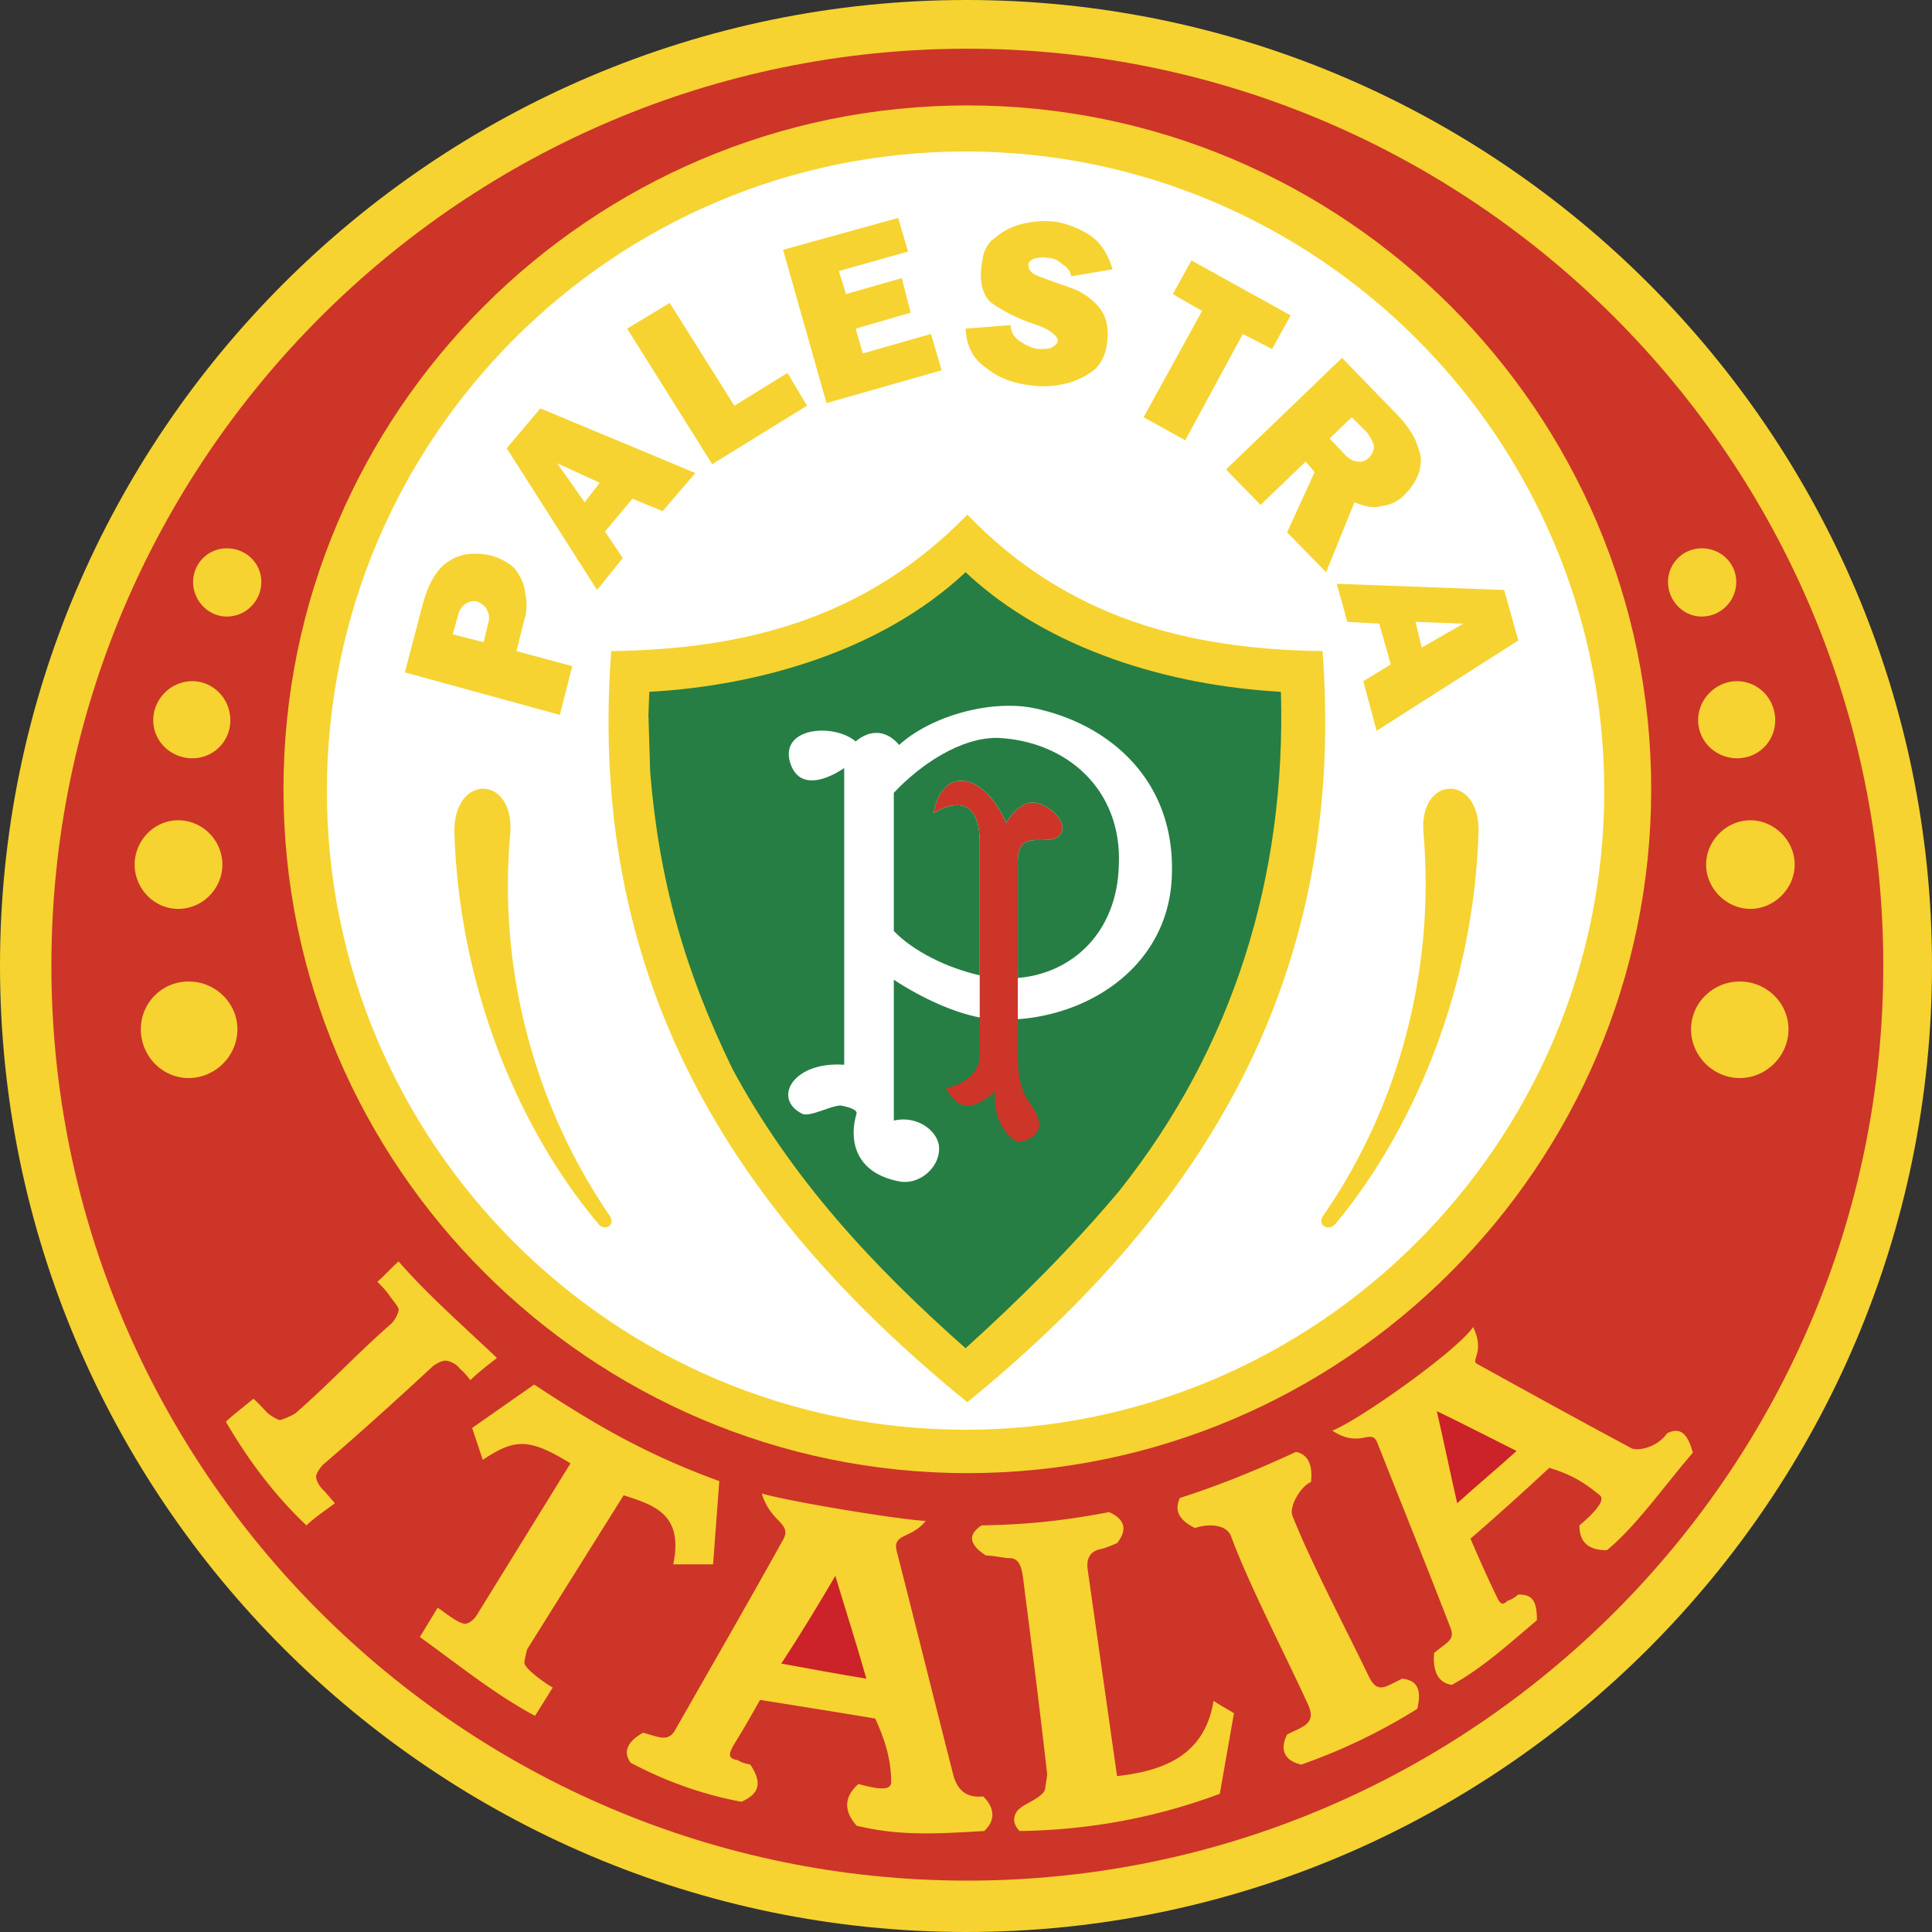
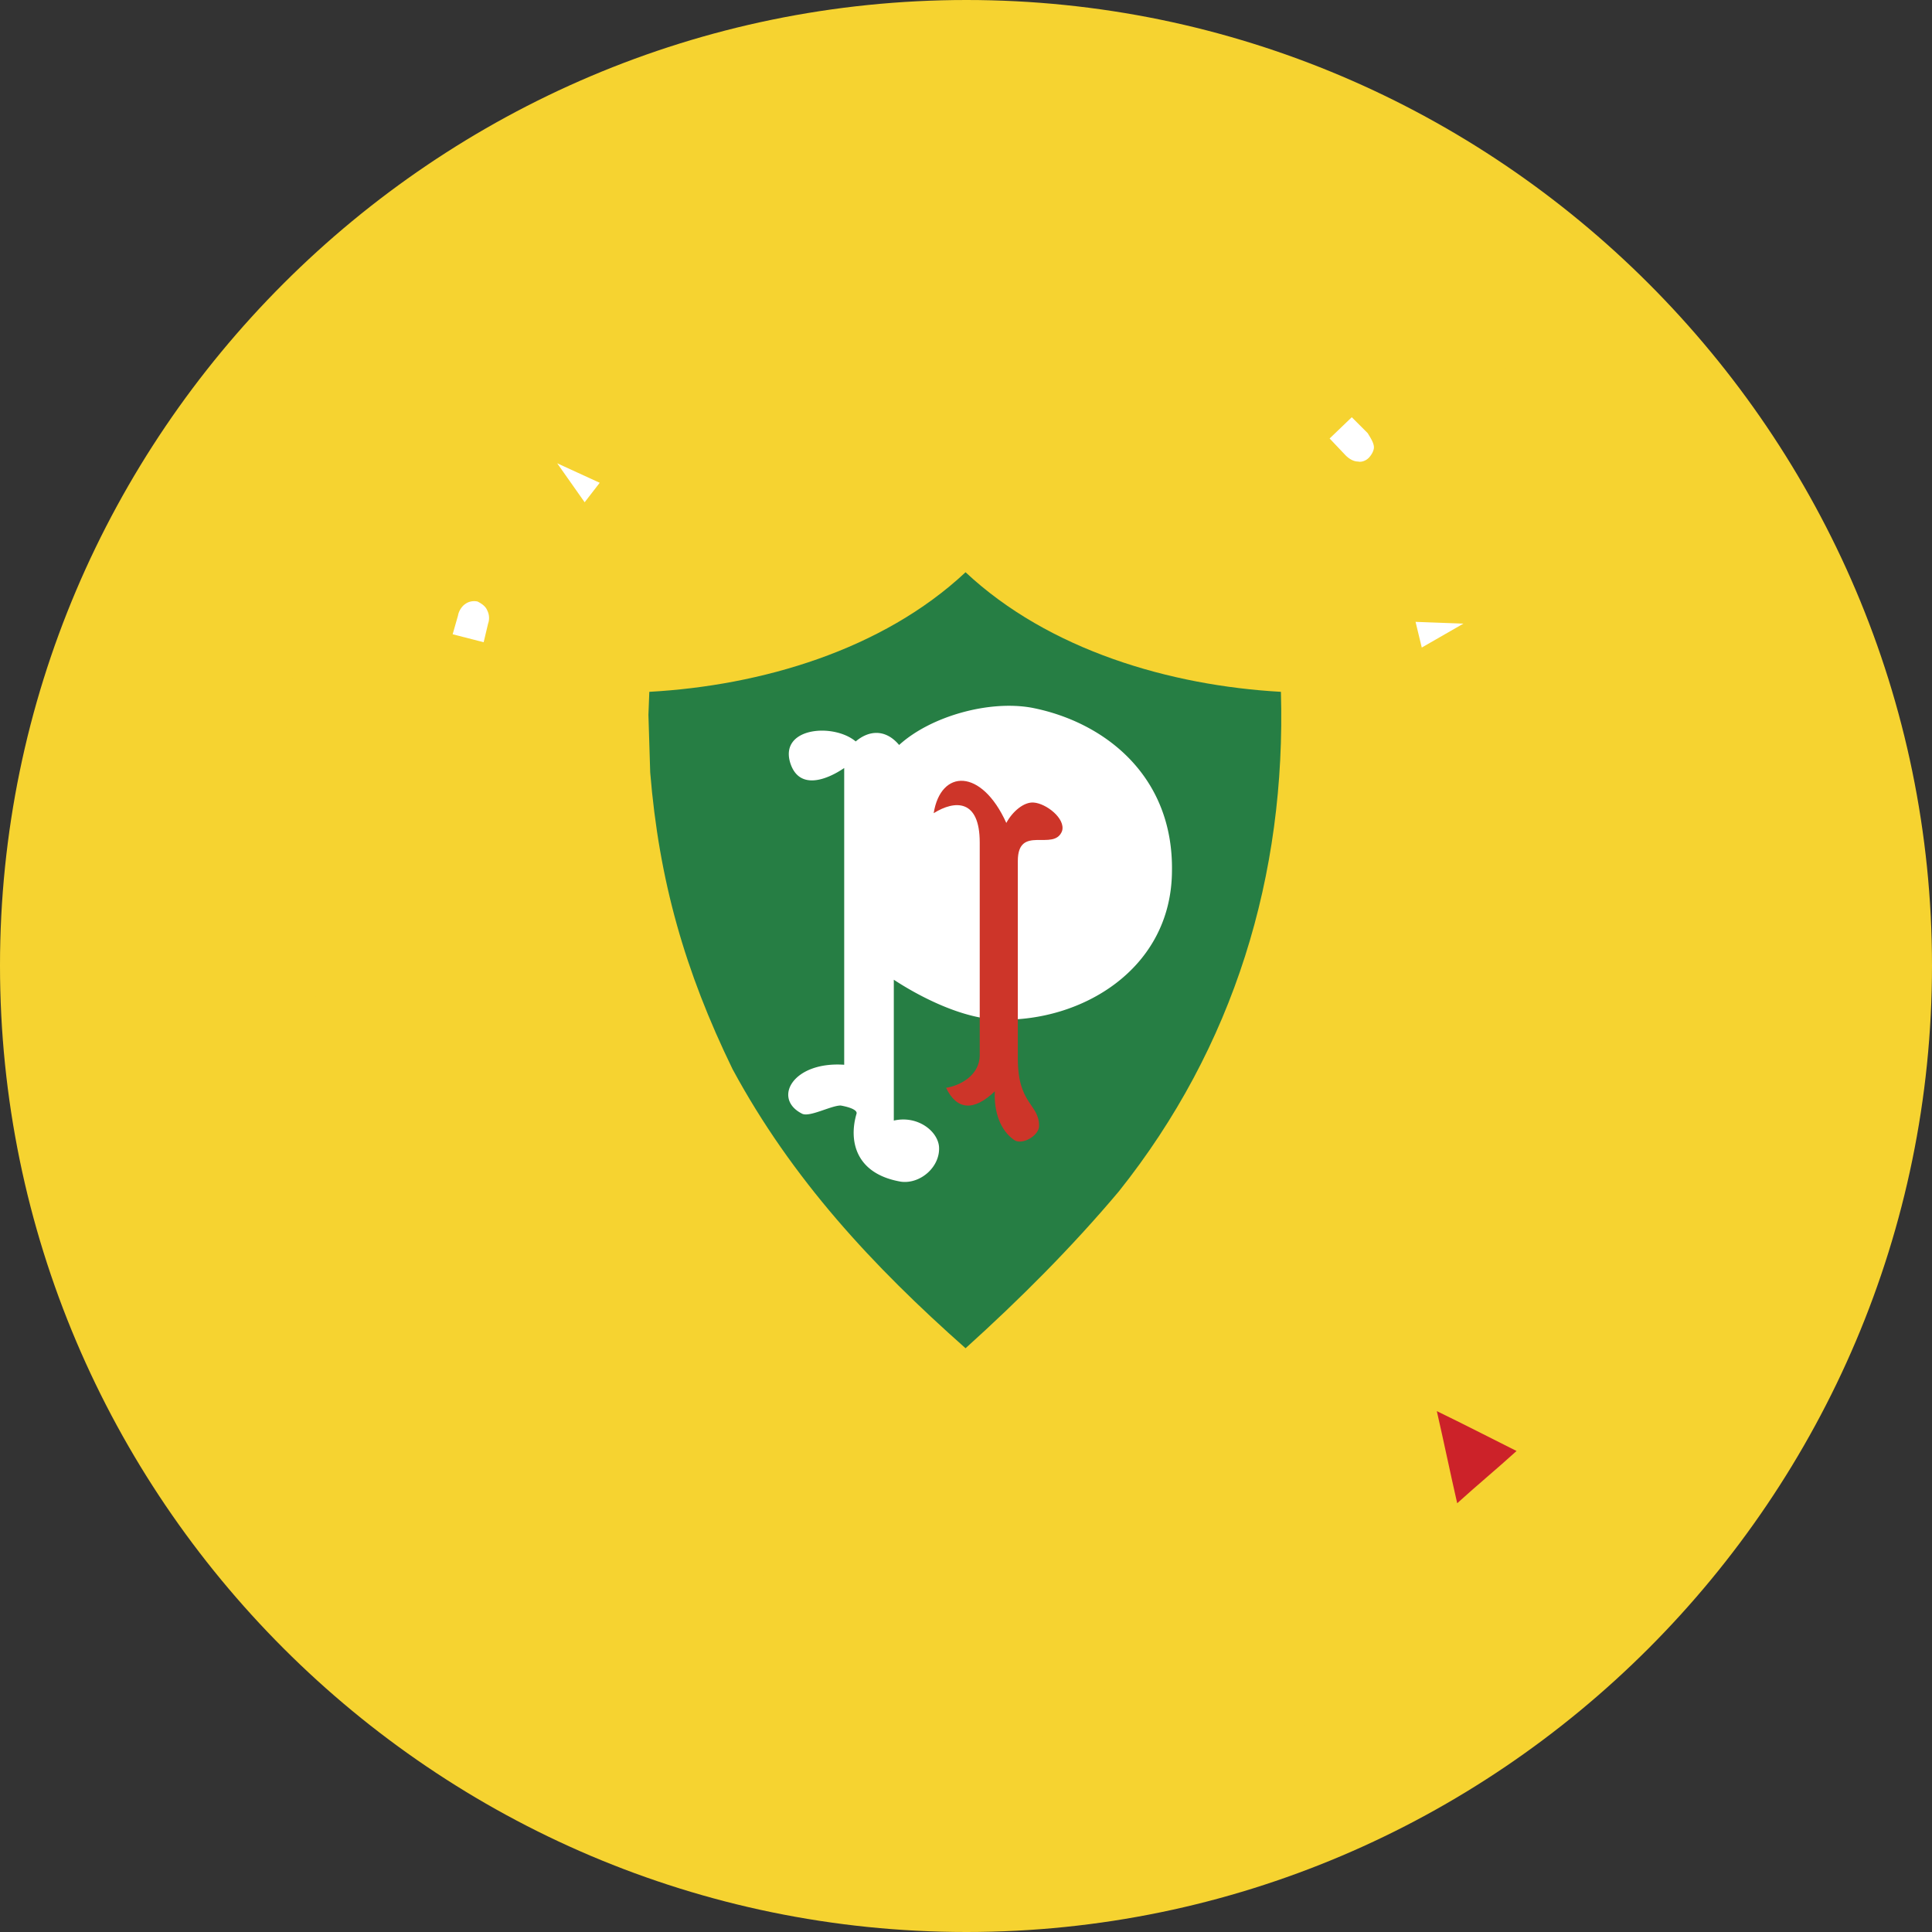
<svg xmlns="http://www.w3.org/2000/svg" width="2500" height="2500" viewBox="0 0 213.38 213.38">
  <rect x="0" y="0" width="213.38" height="213.38" fill="#333333" stroke="none" />
  <path d="M106.739 0C165.44 0 213.38 47.939 213.38 106.641c0 58.8-47.94 106.739-106.641 106.739C47.94 213.38 0 165.441 0 106.641 0 47.939 47.94 0 106.739 0z" fill="#f6d330" />
-   <path d="M106.837 5.381c55.766 0 101.162 45.395 101.162 101.26 0 55.668-45.396 101.064-101.162 101.064-55.767 0-101.162-45.396-101.162-101.064 0-55.865 45.395-101.26 101.162-101.26z" fill="#cd3529" />
  <path d="M68.877 165.146L58.212 182.17s-.293 1.174-.293 1.468c0 .684 2.543 2.445 3.13 2.74l-1.956 3.129c-4.403-2.348-8.511-5.674-12.719-8.706l1.957-3.229c.685.391 2.348 1.858 3.131 1.761.391-.098.881-.391 1.272-1.076l10.272-16.632c-4.598-2.837-6.164-2.739-9.685-.392l-1.175-3.521 6.849-4.795c6.555 4.305 12.131 7.631 20.447 10.665l-.685 9.196h-4.402c1.174-5.577-2.152-6.554-5.478-7.632zM171.114 162.114a328.585 328.585 0 0 1-8.707 7.827c.88 2.056 1.761 4.011 2.641 5.871.49.978.685 1.761 1.467.978 0 0 .49-.098 1.174-.684 1.566 0 2.055.684 2.055 2.837-3.325 2.837-6.165 5.38-9.393 7.142-1.468-.196-2.152-1.467-1.956-3.522 1.37-1.174 2.251-1.369 1.859-2.641-2.642-6.85-5.381-13.6-8.121-20.546-.685-1.76-1.859.684-4.989-1.37 2.836-1.077 13.795-8.806 15.556-11.447 1.369 2.837-.391 3.718.49 4.108 5.674 3.131 11.348 6.262 17.023 9.296.588.293 2.74 0 3.913-1.663 1.369-.685 2.25-.098 2.837 2.152-3.13 3.62-6.261 8.12-9.489 10.762-2.25 0-3.033-1.077-3.033-2.74.588-.489 3.131-2.642 2.25-3.327-1.662-1.37-3.032-2.251-5.577-3.033zM96.661 189.802c-4.108-.685-8.413-1.37-12.718-2.054-.881 1.564-1.76 3.13-2.74 4.694-.685 1.174-.978 1.762.295 1.958 0 0 .293.293 1.369.49 1.37 2.054.979 3.227-.978 4.108-4.696-.881-8.708-2.446-12.229-4.305-.881-1.172-.391-2.347 1.37-3.325 1.761.488 2.641.979 3.424-.098 4.011-7.043 8.023-13.992 11.936-21.035 1.271-2.055-1.271-1.956-2.25-5.283 3.034.879 14.773 2.837 18.1 3.032-1.566 1.957-3.62 1.369-3.229 3.229 2.153 8.413 4.207 16.729 6.359 25.144.392.978.98 2.25 3.229 2.054 1.272 1.271 1.369 2.641.098 3.815-4.99.294-9.294.588-14.088-.586-1.468-1.663-1.37-3.229.196-4.598.88.195 3.62 1.075 3.62-.196-.002-2.348-.59-4.5-1.764-7.044zM123.371 196.161c5.284-.586 9.685-2.349 10.665-8.316.685.489 1.466.881 2.249 1.371l-1.564 8.901c-7.338 2.74-14.773 4.013-22.112 4.109-1.076-1.076-.489-2.152.099-2.543.488-.488 2.739-1.271 2.739-2.25 0-.195.197-.977.197-1.565-.784-6.947-1.665-13.892-2.544-20.742-.196-1.76-.391-3.032-1.565-3.032-.685 0-1.761-.293-2.642-.293-1.956-1.271-1.956-2.349-.488-3.327 5.087-.097 8.902-.489 14.088-1.467 1.761.783 2.054 1.957.88 3.424-.685.293-1.369.587-1.956.685-1.077.293-1.468 1.077-1.272 2.347l3.226 22.698zM131.98 168.767c-2.153-1.075-2.153-2.25-1.663-3.326 4.305-1.369 8.61-3.132 12.816-5.087 1.369.293 1.859 1.467 1.664 3.325-1.175.49-2.447 2.74-2.056 3.719 1.958 4.989 5.773 12.229 8.415 17.708.978 2.054 1.859 1.174 3.718.293 1.663.196 2.152 1.174 1.663 3.327a63.873 63.873 0 0 1-12.816 6.164c-1.761-.392-2.447-1.566-1.565-3.327 1.761-.88 3.228-1.174 2.347-3.229-2.641-5.772-6.554-13.305-8.511-18.588-.49-1.468-2.642-1.468-4.012-.979z" fill="#f6d330" />
-   <path d="M95.684 185.399c-1.076-3.816-2.251-7.436-3.424-11.349-1.958 3.326-3.913 6.556-5.969 9.685 3.229.587 6.36 1.175 9.393 1.664z" fill="#cc2229" />
  <path d="M106.837 11.643c41.581 0 75.529 33.851 75.529 75.529 0 41.581-33.948 75.529-75.529 75.529-41.58 0-75.529-33.948-75.529-75.529 0-41.678 33.949-75.529 75.529-75.529z" fill="#f6d330" />
-   <path d="M106.642 16.73c38.841 0 70.54 31.699 70.54 70.638 0 38.84-31.699 70.539-70.54 70.539-38.939 0-70.54-31.699-70.54-70.539 0-38.939 31.601-70.638 70.54-70.638z" fill="#fff" />
-   <path d="M106.837 154.874c-24.361-19.86-42.167-45.004-39.33-82.965 14.87-.195 28.176-3.62 39.33-15.066 11.055 11.446 24.36 14.871 39.232 15.066 2.837 37.961-14.968 63.105-39.232 82.965z" fill="#f6d330" />
+   <path d="M106.642 16.73z" fill="#fff" />
  <path d="M71.812 85.312l-.196-6.359.098-2.544c12.327-.685 25.73-4.598 34.927-13.208 9.196 8.61 22.6 12.523 34.83 13.208.586 20.252-5.186 39.232-17.904 55.18-5.186 6.163-10.958 11.935-16.926 17.317-10.273-9.099-19.176-18.687-25.731-30.819-5.283-10.858-8.119-20.838-9.098-32.775z" fill="#267e44" />
-   <path fill="#f6d330" d="M147.635 64.474l18.49.685 1.565 5.576-15.652 9.98-1.468-5.479 3.032-1.859-1.271-4.5-3.523-.196zM148.221 39.525l6.458 6.653c.685.783 1.272 1.664 1.565 2.25.293.685.586 1.565.685 2.152 0 .685-.098 1.468-.391 2.054-.293.685-.783 1.37-1.37 1.957-.588.685-1.566 1.174-2.446 1.271-.979.294-1.957.098-3.131-.392l-3.13 7.729-4.304-4.403 3.033-6.652-.979-1.174-4.989 4.793-3.815-3.913 12.814-12.325zM126.306 46.081l6.457-11.741-3.228-1.859 2.054-3.717 10.958 6.067-2.054 3.716-3.229-1.663-6.36 11.741zM106.642 36.297l4.989-.391c0 .782.392 1.37.978 1.761.587.391 1.273.782 2.054.879.49 0 1.076 0 1.371-.097.488-.293.781-.489.781-.782.098-.49-.88-1.37-2.837-1.958-1.955-.685-3.521-1.565-4.598-2.348-.978-.979-1.271-2.642-.88-4.599.097-1.076.685-2.054 1.466-2.543.783-.685 1.762-1.174 2.839-1.467 1.172-.293 2.347-.391 3.521-.293 1.468.195 2.936.782 4.108 1.565 1.272.881 1.958 2.152 2.447 3.718l-4.6.783c0-.587-.488-1.076-.978-1.369a2.357 2.357 0 0 0-1.662-.685c-.49-.098-.98 0-1.468.097-.293.196-.588.293-.588.685 0 .489.295.978 1.175 1.272.978.391 2.152.783 3.521 1.272 1.174.391 2.25 1.174 3.034 2.054.782.881 1.174 2.25.978 3.816-.099 1.271-.587 2.348-1.37 3.13-.881.685-1.958 1.272-3.229 1.566-1.174.293-2.544.391-3.815.195-1.958-.195-3.718-.88-4.991-1.957-1.562-1.076-2.149-2.542-2.246-4.304zM91.281 44.516L86.487 27.59l12.718-3.522 1.076 3.717-7.63 2.153.782 2.543 6.164-1.76.979 3.815-6.067 1.761.783 2.74 7.533-2.153L104 40.896zM78.661 51.266l-9.392-14.969 4.696-2.837 7.141 11.349 5.87-3.62 2.152 3.62zM65.942 65.159l-9.979-15.654 3.717-4.402 17.122 7.141-3.62 4.208-3.327-1.369-3.034 3.618 1.958 2.936zM61.832 78.954l-17.121-4.696 1.957-7.435c.587-2.25 1.565-4.011 2.838-4.794 1.271-.88 2.837-1.076 4.696-.684 1.076.293 2.152.88 2.739 1.565.586.783.978 1.663 1.076 2.641.195.881.195 1.958-.098 2.837l-.88 3.522 6.162 1.664-1.369 5.38zM56.354 92.063c-1.37 15.165 2.739 30.134 10.957 42.167.783 1.077-.586 1.859-1.271.881-8.316-9.881-15.263-25.34-15.85-43.048-.196-6.652 6.652-6.554 6.164 0zM157.222 92.063c1.273 15.165-2.739 30.134-11.054 42.167-.783 1.077.586 1.859 1.369.881 8.218-9.881 15.165-25.34 15.751-43.048.293-6.652-6.652-6.554-6.066 0zM187.943 60.561c2.152 0 3.816 1.663 3.816 3.718 0 2.054-1.664 3.815-3.816 3.815-2.055 0-3.718-1.761-3.718-3.815a3.716 3.716 0 0 1 3.718-3.718zM191.856 75.236c2.348 0 4.207 1.957 4.207 4.305s-1.859 4.207-4.207 4.207-4.304-1.859-4.304-4.207 1.956-4.305 4.304-4.305zM193.324 90.596c2.64 0 4.891 2.25 4.891 4.892 0 2.642-2.25 4.892-4.891 4.892-2.643 0-4.893-2.25-4.893-4.892 0-2.641 2.251-4.892 4.893-4.892zM192.15 108.402c2.935 0 5.38 2.348 5.38 5.283 0 2.935-2.445 5.38-5.38 5.38-2.936 0-5.381-2.445-5.381-5.38s2.445-5.283 5.381-5.283zM25.046 60.561a3.716 3.716 0 0 0-3.718 3.718c0 2.054 1.663 3.815 3.718 3.815 2.152 0 3.815-1.761 3.815-3.815.001-2.055-1.662-3.718-3.815-3.718zM21.23 75.236c-2.347 0-4.304 1.957-4.304 4.305s1.957 4.207 4.304 4.207c2.349 0 4.208-1.859 4.208-4.207s-1.859-4.305-4.208-4.305zM19.665 90.596c-2.641 0-4.794 2.25-4.794 4.892 0 2.642 2.153 4.892 4.794 4.892 2.74 0 4.893-2.25 4.893-4.892 0-2.641-2.153-4.892-4.893-4.892zM20.839 108.402a5.261 5.261 0 0 0-5.283 5.283c0 2.935 2.348 5.38 5.283 5.38 2.936 0 5.381-2.445 5.381-5.38s-2.446-5.283-5.381-5.283zM41.678 141.569c.783-.685 1.566-1.566 2.349-2.251 3.032 3.522 6.945 6.947 10.86 10.664-.881.685-2.152 1.664-2.936 2.447-.391-.49-.783-.979-1.174-1.272-.392-.587-1.271-.88-1.566-.88-.392 0-.979.293-1.37.587-4.012 3.718-8.12 7.437-12.229 10.958-.392.488-.783 1.075-.685 1.37 0 .293.293.978.978 1.566.294.39.685.781 1.076 1.271-.88.685-2.249 1.566-3.13 2.446-3.718-3.521-6.555-7.435-8.902-11.446.782-.783 2.25-1.859 3.032-2.544.49.391 1.174 1.174 1.371 1.37.195.294 1.271.979 1.565.979.196 0 1.566-.588 1.761-.783 4.012-3.521 6.752-6.555 10.567-9.882.293-.293.783-1.076.783-1.564-.098-.393-.49-.783-.979-1.467-.392-.591-.882-1.081-1.371-1.569z" />
  <path d="M93.238 84.824v32.774c-5.674-.391-7.925 3.718-4.696 5.382.782.488 3.228-.881 4.304-.881 0 0 1.859.293 1.761.881-.88 2.935-.195 6.652 4.893 7.532 2.152.294 4.401-1.664 4.206-3.912-.196-1.763-2.445-3.426-4.989-2.837v-15.556c3.13 2.054 7.728 4.305 11.545 4.402 9.196.293 19.078-5.577 19.175-16.338.196-10.567-7.435-16.534-15.458-18.101-4.792-.88-11.25.979-14.674 4.11-1.566-1.859-3.424-1.565-4.795-.391-2.446-2.055-8.413-1.566-7.238 2.347.977 3.132 4.107 1.86 5.966.588zM157.027 71.519l4.598-2.642-5.283-.196zM66.235 53.321l-4.696-2.153 3.033 4.305zM53.418 70.931l.489-2.054a1.853 1.853 0 0 0-.097-1.468c-.197-.489-.686-.782-1.076-.978-.49-.098-.979 0-1.371.293-.294.196-.685.685-.782 1.272l-.588 2.055 3.425.88zM149.297 46.081l-2.446 2.348 1.761 1.859c.392.391.881.685 1.37.685.392.098.881-.098 1.175-.392.293-.293.586-.783.586-1.174 0-.489-.392-1.076-.685-1.565l-1.761-1.761z" fill="#fff" />
  <path d="M167.496 160.255c-2.936-1.468-5.773-2.936-8.806-4.403.783 3.423 1.467 6.751 2.25 10.175 2.152-1.955 4.403-3.816 6.556-5.772z" fill="#cc2229" />
  <path d="M103.12 89.813c.782-4.892 5.283-4.989 8.022 1.076.685-1.271 1.957-2.348 3.033-2.25 1.37.098 3.522 1.761 3.13 3.131-.88 2.348-4.891-.783-4.891 3.326v21.818c0 5.087 2.348 4.989 2.348 7.436 0 1.077-1.859 2.153-2.739 1.566-1.566-1.078-2.25-3.132-2.153-5.382-2.349 2.25-4.208 2.054-5.381-.39 1.369-.197 3.717-1.273 3.717-3.621v-23.48c0-4.795-2.739-4.697-5.086-3.23z" fill="#cd3529" />
-   <path d="M98.717 102.826V87.563c2.936-3.13 7.435-6.164 11.545-6.065 7.63.392 13.697 5.772 13.306 14.088-.196 7.435-5.186 11.936-11.153 12.425V95.096c0-4.109 4.011-.978 4.891-3.326.392-1.371-1.761-3.033-3.13-3.131-1.076-.098-2.349.979-3.033 2.25-2.739-6.065-7.24-5.968-8.022-1.076 2.348-1.467 5.086-1.565 5.086 3.229v14.675c-3.522-.783-7.338-2.641-9.49-4.891z" fill="#267e44" />
</svg>